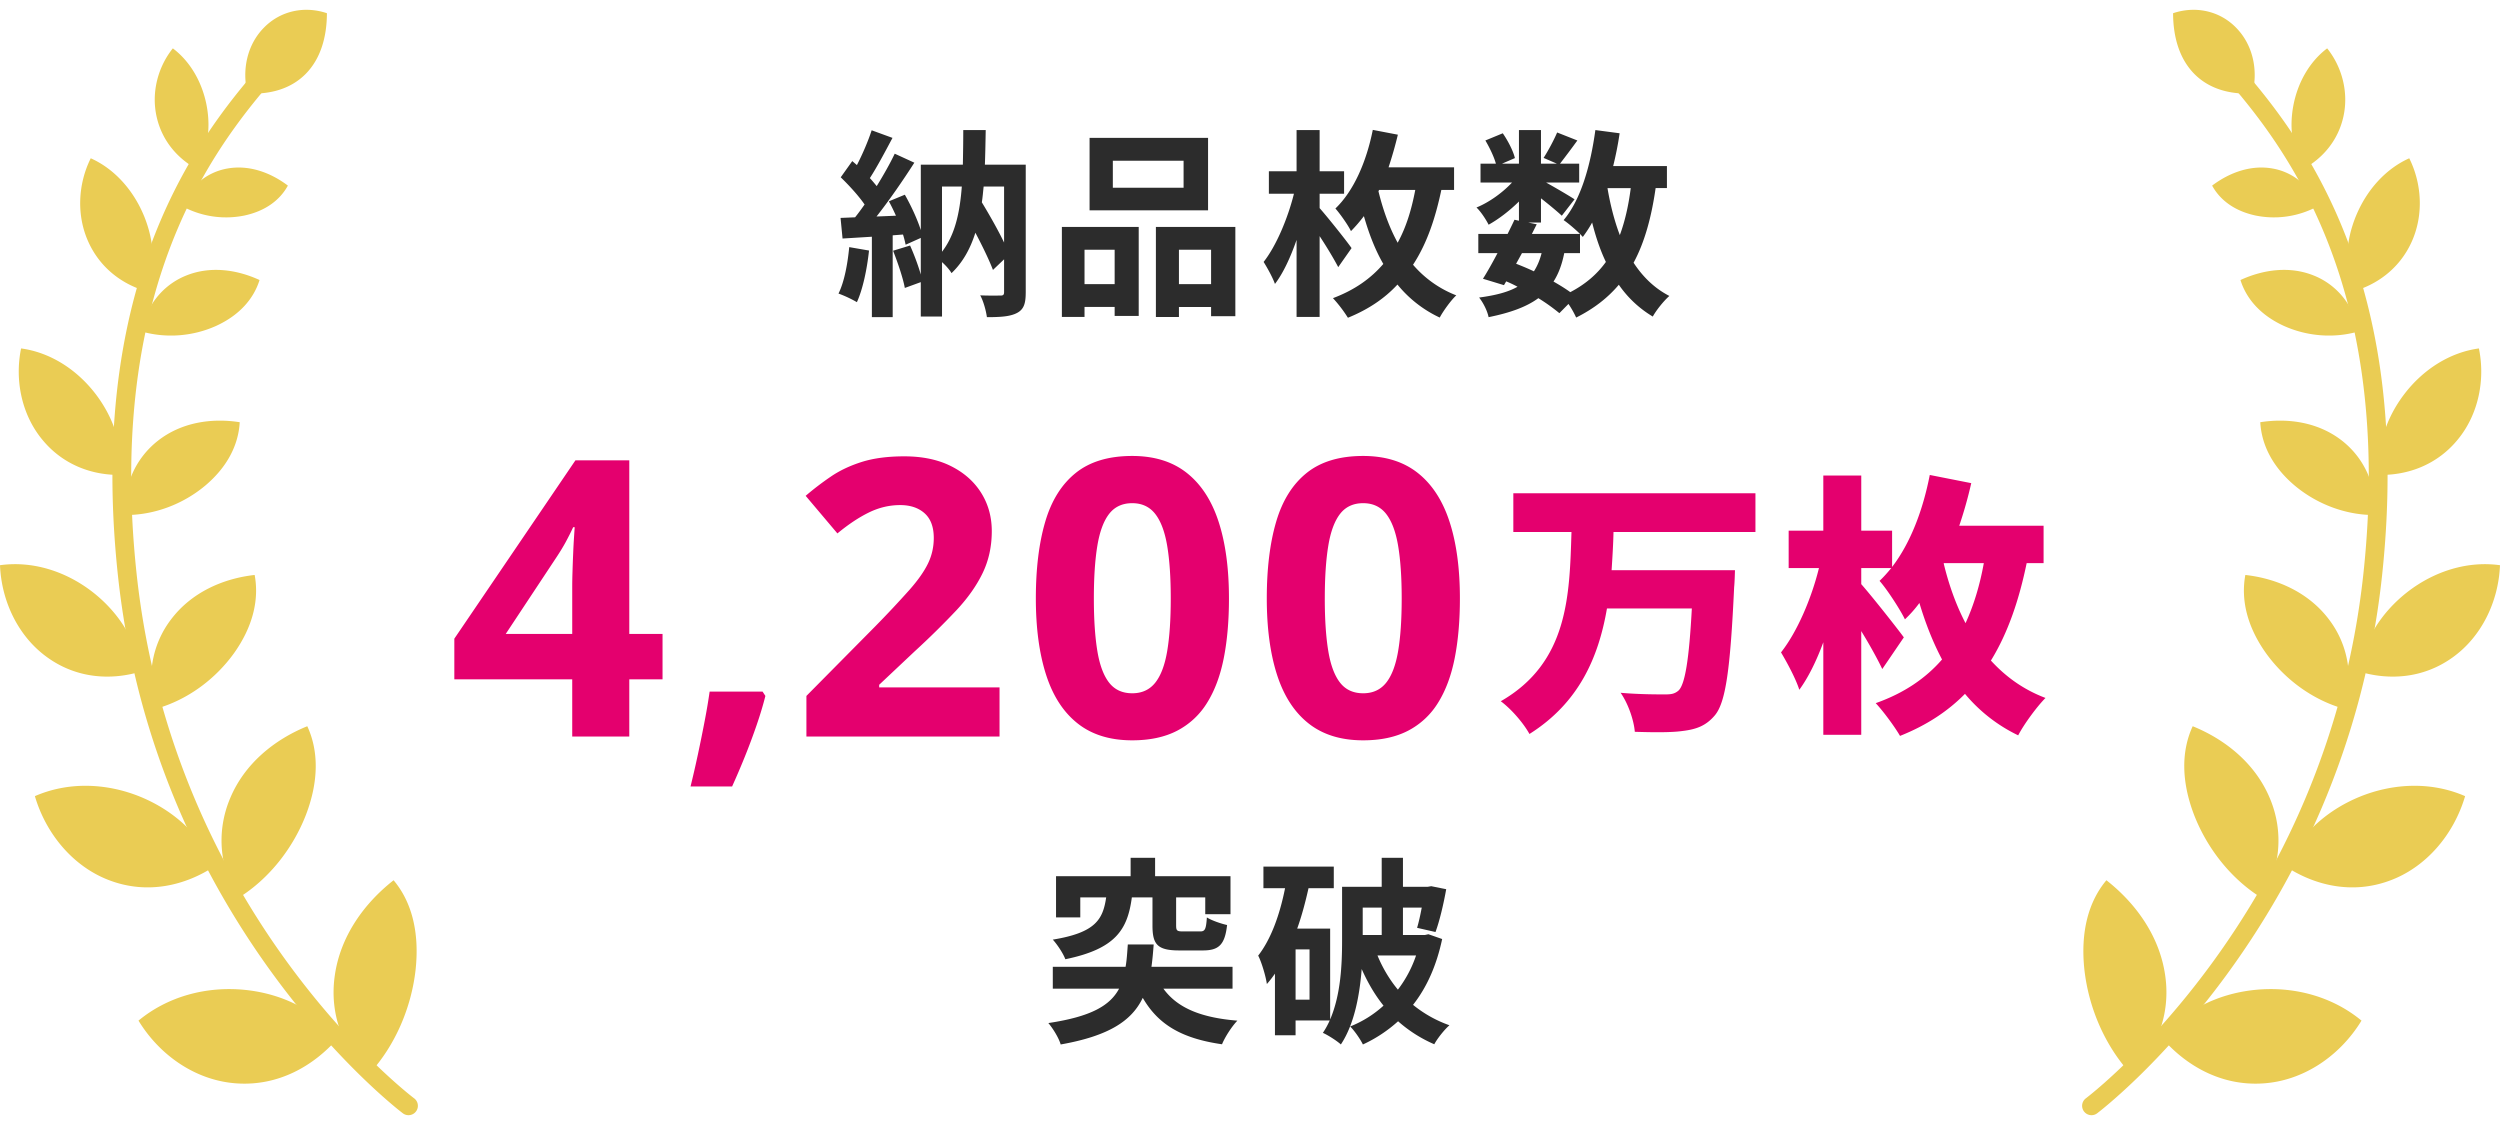
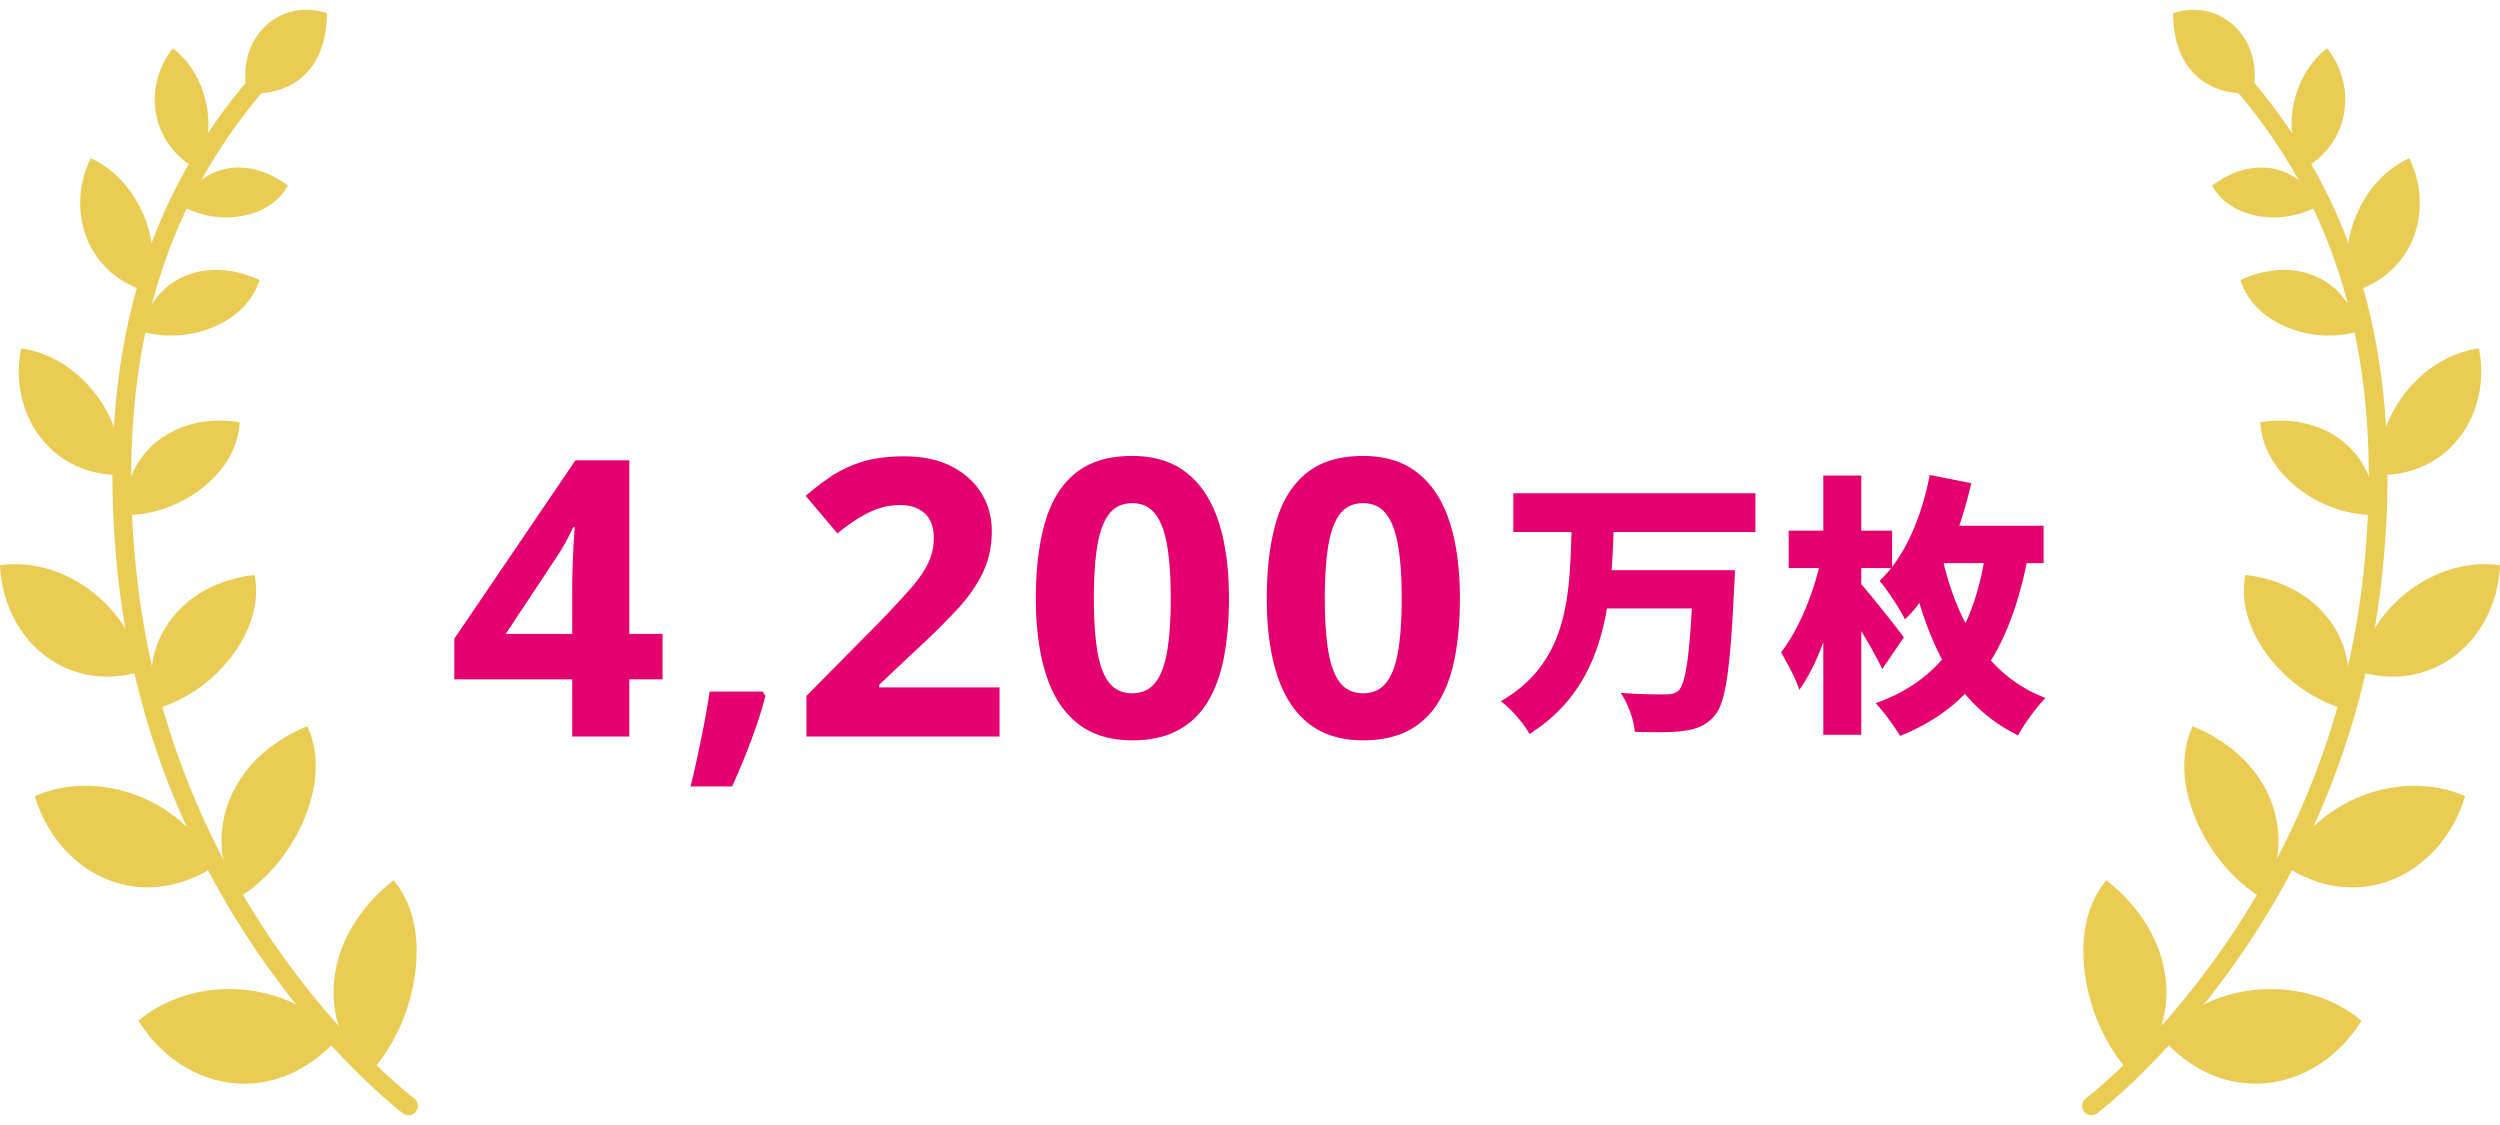
<svg xmlns="http://www.w3.org/2000/svg" width="200" height="90">
-   <path fill="#2c2c2c" d="M69.522 20.043c-.162 1.504-.5 3.105-.97 4.13a9.512 9.512 0 0 0-1.472-.689c.469-.945.728-2.369.858-3.714l1.584.273Zm12.536 3.361c0 .864-.146 1.344-.696 1.632s-1.31.337-2.41.337c-.064-.496-.275-1.28-.534-1.745.664.032 1.407.016 1.634.016.21 0 .275-.064.275-.288v-2.61l-.89.849c-.307-.8-.84-1.905-1.407-2.977-.404 1.28-1.003 2.369-1.908 3.233-.145-.256-.453-.608-.76-.88v4.353h-1.699v-2.753l-1.277.465c-.146-.8-.567-2.033-.939-2.978l1.359-.416c.323.72.647 1.585.857 2.321v-2.929l-1.213.544a7.752 7.752 0 0 0-.21-.816l-.825.064v6.547H69.75v-6.435l-2.346.144-.16-1.649 1.163-.048c.244-.304.502-.656.761-1.024-.47-.688-1.246-1.537-1.91-2.177l.923-1.297.372.32c.453-.88.906-1.936 1.18-2.785l1.667.609c-.582 1.088-1.229 2.32-1.812 3.217.211.224.389.448.55.64.55-.896 1.068-1.808 1.44-2.593l1.569.72c-.89 1.393-2.006 3.01-3.025 4.306l1.553-.064c-.178-.4-.372-.8-.566-1.152l1.278-.528c.5.88 1.003 1.969 1.277 2.833v-5.235h3.365c.016-.88.032-1.792.032-2.769h1.796c-.017.96-.034 1.89-.066 2.77h3.268v10.228ZM75.36 20.14c1.02-1.313 1.424-3.074 1.585-5.218h-1.585v5.218Zm3.332-5.218c-.048.432-.08.864-.145 1.264.63 1.04 1.294 2.209 1.78 3.217v-4.481h-1.635ZM84.95 18.154h6.147v7.123h-1.925v-.72h-2.41v.8H84.95v-7.203Zm1.812 1.824v2.754h2.41v-2.754h-2.41Zm9.882-3.152h-9.478V11.03h9.479v5.795Zm-1.957-3.97h-5.66v2.16h5.66v-2.16Zm4.141 5.298v7.139h-1.941v-.736h-2.572v.8h-1.843v-7.203h6.356Zm-1.941 4.578v-2.754h-2.572v2.754h2.572ZM107.058 21.371c-.324-.624-.906-1.6-1.488-2.481v6.467h-1.844v-6.163c-.485 1.393-1.068 2.657-1.73 3.522-.179-.513-.615-1.297-.906-1.761 1.018-1.296 1.94-3.505 2.426-5.458h-2.006v-1.793h2.216v-3.297h1.844v3.297h1.957v1.793h-1.957v1.152c.679.768 2.232 2.721 2.555 3.201l-1.067 1.521Zm8.249-6.178c-.47 2.224-1.132 4.258-2.264 5.986a8.68 8.68 0 0 0 3.46 2.45c-.404.367-1.034 1.232-1.325 1.776a9.557 9.557 0 0 1-3.381-2.641c-1.019 1.104-2.313 1.984-3.963 2.657a10.886 10.886 0 0 0-1.197-1.569c1.748-.656 3.04-1.585 4.028-2.737-.696-1.2-1.18-2.529-1.553-3.826a12.23 12.23 0 0 1-1.035 1.201c-.21-.448-.858-1.376-1.245-1.809 1.487-1.424 2.49-3.777 2.992-6.29l2.005.384c-.21.88-.469 1.777-.744 2.61h5.241v1.808h-1.02Zm-5.03.112c.34 1.392.825 2.817 1.536 4.113.696-1.264 1.117-2.689 1.408-4.225h-2.896l-.049.112ZM132.45 15.049c-.34 2.368-.89 4.353-1.763 5.97.743 1.137 1.681 2.049 2.862 2.657-.437.384-1.035 1.12-1.326 1.649a8.737 8.737 0 0 1-2.717-2.545c-.89 1.056-2.006 1.92-3.413 2.625a7.235 7.235 0 0 0-.616-1.089l-.727.737a15.279 15.279 0 0 0-1.682-1.2c-.955.703-2.249 1.168-3.98 1.52-.112-.545-.451-1.185-.759-1.569 1.31-.176 2.313-.432 3.073-.864a9.262 9.262 0 0 0-.906-.432l-.178.304-1.681-.512c.355-.56.76-1.281 1.164-2.05h-1.536v-1.536h2.344c.195-.4.39-.784.55-1.136l.357.08V16.12c-.744.736-1.619 1.409-2.427 1.857-.21-.416-.614-1.04-.97-1.377.986-.4 2.07-1.168 2.846-2h-2.523v-1.505h1.23c-.147-.544-.502-1.28-.842-1.857l1.392-.576c.42.608.84 1.424.97 1.985l-1.036.448h1.36v-2.69h1.762v2.69h1.278l-1.068-.464c.372-.577.825-1.425 1.084-2.033l1.617.64a74.056 74.056 0 0 1-1.39 1.857h1.536V14.6h-2.652c.776.432 1.924 1.105 2.28 1.345l-1.019 1.313c-.356-.337-1.035-.897-1.666-1.393V17.8h-1.035l.695.144-.387.769h3.85c-.373-.368-.956-.864-1.311-1.104 1.375-1.633 2.151-4.354 2.539-7.204l1.941.257c-.13.896-.307 1.777-.517 2.625h4.301v1.76h-.905Zm-11.16 6.05c.484.192.953.384 1.422.608.259-.4.47-.88.615-1.456h-1.57l-.468.848Zm3.849-.848c-.179.896-.453 1.648-.858 2.273.501.288.971.576 1.342.848 1.197-.624 2.136-1.424 2.848-2.417-.453-.944-.81-2.001-1.1-3.153-.227.416-.486.8-.745 1.152-.064-.064-.129-.144-.226-.24v1.537h-1.261Zm3.46-5.202c.227 1.344.55 2.609.987 3.76.404-1.088.695-2.352.874-3.76h-1.86ZM93.071 79.092c1.1 1.52 2.96 2.32 5.92 2.56-.437.449-.987 1.298-1.23 1.89-3.235-.464-5.11-1.585-6.34-3.714-.873 1.825-2.685 3.042-6.567 3.73-.145-.513-.615-1.28-.986-1.713 3.412-.512 4.933-1.392 5.66-2.753h-5.304v-1.745h5.822c.098-.544.13-1.136.179-1.792h2.07c-.049.64-.098 1.232-.179 1.792h6.487v1.745H93.07Zm-2.523-7.3c-.34 2.546-1.262 4.115-5.321 4.947-.162-.448-.648-1.184-1.003-1.569 3.428-.56 4.01-1.616 4.27-3.377h-2.071v1.6h-1.94v-3.297h5.967v-1.473h1.958v1.473h6.032v3.042H96.42v-1.345h-2.33v2.24c0 .433.082.481.567.481h1.359c.388 0 .469-.176.534-1.12.372.24 1.115.496 1.617.608-.178 1.6-.68 2.033-1.941 2.033h-1.876c-1.763 0-2.152-.48-2.152-2.001v-2.241h-1.65ZM115.373 75.122c-.453 2.145-1.246 3.89-2.33 5.266a9.746 9.746 0 0 0 2.912 1.633c-.404.352-.954 1.04-1.213 1.52a10.829 10.829 0 0 1-2.895-1.84 11.119 11.119 0 0 1-2.815 1.857c-.21-.433-.679-1.105-1.018-1.44a8.78 8.78 0 0 0 2.668-1.666c-.696-.864-1.261-1.84-1.747-2.929-.162 2.08-.582 4.402-1.666 6.034-.29-.272-1.035-.752-1.44-.928.21-.304.389-.64.55-.992h-2.733v1.184h-1.65v-4.93c-.21.304-.42.577-.647.832-.064-.512-.404-1.728-.695-2.272 1.035-1.329 1.73-3.282 2.151-5.394h-1.731v-1.729h5.629v1.729h-2.022c-.243 1.088-.534 2.192-.906 3.233h2.637v7.267c.857-2 .954-4.434.954-6.307v-4.305h3.17v-2.322h1.7v2.322h1.972l.29-.049 1.198.24c-.21 1.185-.534 2.562-.857 3.426l-1.472-.336c.129-.432.259-1.009.372-1.617h-1.504v2.193h1.746l.291-.064 1.1.384Zm-10.61.832h-1.117v4.018h1.117v-4.017Zm4.254-3.345v2.193h1.52V72.61h-1.52Zm1.18 3.826c.405.992.97 1.937 1.634 2.737a9.483 9.483 0 0 0 1.455-2.737h-3.089Z" />
  <path fill="#e4006e" d="M53.003 54.344h-2.66v4.58h-4.565v-4.58h-9.432v-3.25l9.69-14.27h4.307v13.892h2.66v3.628Zm-7.225-3.628v-3.749c0-.353.007-.77.023-1.255.014-.484.032-.967.053-1.45.019-.485.043-.916.068-1.293.024-.378.042-.642.053-.794h-.121c-.192.413-.394.814-.605 1.202-.212.388-.459.793-.741 1.217l-4.051 6.122h5.321ZM61.004 55.326l.227.348c-.182.725-.417 1.507-.704 2.343s-.6 1.672-.937 2.51a64.204 64.204 0 0 1-1.02 2.388h-3.326c.201-.817.399-1.673.59-2.57s.37-1.778.536-2.646c.167-.866.3-1.657.401-2.373h4.233ZM79.963 58.924h-15.45v-3.25l5.549-5.608a84.148 84.148 0 0 0 2.698-2.88c.68-.77 1.174-1.474 1.481-2.109s.461-1.314.461-2.04c0-.877-.244-1.535-.733-1.973-.489-.438-1.14-.657-1.957-.657-.857 0-1.689.196-2.494.589-.807.393-1.648.953-2.525 1.678l-2.54-3.008a22.913 22.913 0 0 1 2.019-1.542c.71-.484 1.536-.874 2.478-1.172.943-.296 2.073-.445 3.394-.445 1.451 0 2.698.262 3.741.786s1.847 1.237 2.411 2.138.847 1.923.847 3.061c0 1.22-.242 2.333-.726 3.341s-1.186 2.006-2.108 2.993a63.845 63.845 0 0 1-3.333 3.28l-2.842 2.676v.211h9.629v3.93ZM98.317 47.874c0 1.784-.138 3.376-.416 4.777-.277 1.4-.72 2.59-1.33 3.567a6.117 6.117 0 0 1-2.395 2.237c-.988.514-2.188.771-3.598.771-1.774 0-3.23-.45-4.369-1.353-1.139-.901-1.98-2.202-2.524-3.9s-.817-3.73-.817-6.099c0-2.388.25-4.431.75-6.13.497-1.698 1.312-3 2.44-3.907s2.635-1.36 4.52-1.36c1.763 0 3.217.45 4.36 1.352s1.994 2.202 2.547 3.9c.555 1.699.832 3.746.832 6.145Zm-10.808 0c0 1.683.094 3.086.28 4.21s.501 1.967.944 2.532 1.059.846 1.845.846c.775 0 1.388-.28 1.836-.839.448-.56.769-1.4.96-2.524s.287-2.532.287-4.225c0-1.683-.096-3.089-.287-4.217s-.512-1.978-.96-2.548c-.448-.569-1.06-.854-1.836-.854-.786 0-1.401.285-1.845.854-.443.57-.757 1.42-.944 2.548s-.28 2.534-.28 4.217ZM116.792 47.874c0 1.784-.139 3.376-.416 4.777-.277 1.4-.72 2.59-1.33 3.567a6.117 6.117 0 0 1-2.396 2.237c-.988.514-2.187.771-3.597.771-1.775 0-3.23-.45-4.37-1.353-1.138-.901-1.979-2.202-2.524-3.9-.544-1.698-.816-3.73-.816-6.099 0-2.388.25-4.431.749-6.13.498-1.698 1.312-3 2.44-3.907 1.13-.907 2.636-1.36 4.52-1.36 1.763 0 3.217.45 4.361 1.352s1.993 2.202 2.547 3.9c.555 1.699.832 3.746.832 6.145Zm-10.809 0c0 1.683.094 3.086.28 4.21s.502 1.967.945 2.532 1.059.846 1.845.846c.775 0 1.387-.28 1.836-.839.448-.56.768-1.4.96-2.524s.287-2.532.287-4.225c0-1.683-.096-3.089-.287-4.217s-.512-1.978-.96-2.548c-.449-.569-1.06-.854-1.836-.854-.786 0-1.402.285-1.845.854-.443.57-.758 1.42-.944 2.548s-.28 2.534-.28 4.217ZM129.08 42.56c-.021 1.027-.087 2.031-.152 3.058h9.869s-.022.96-.066 1.353c-.305 6.573-.676 9.236-1.55 10.263-.72.851-1.506 1.114-2.576 1.244-.917.132-2.402.11-3.822.066-.065-.895-.523-2.25-1.135-3.122 1.463.13 2.905.13 3.582.13.458 0 .742-.043 1.047-.305.525-.48.852-2.511 1.07-6.572h-6.79c-.677 3.93-2.25 7.554-6.201 10.043-.48-.873-1.442-1.986-2.293-2.62 5.393-3.1 5.502-8.428 5.655-13.538h-4.652v-3.1h19.369v3.1H129.08ZM162.133 45.05c-.59 2.86-1.463 5.524-2.86 7.795 1.157 1.266 2.576 2.315 4.367 2.991-.656.656-1.725 2.097-2.184 2.992a12.673 12.673 0 0 1-4.258-3.32c-1.353 1.377-3.056 2.512-5.197 3.364-.414-.721-1.332-1.966-1.944-2.62 2.293-.809 4.018-2.01 5.307-3.494-.765-1.442-1.354-2.992-1.812-4.52-.35.48-.743.917-1.158 1.31-.37-.764-1.397-2.358-2.03-3.079.327-.306.633-.655.939-1.026H148.9v1.288c.94 1.07 2.949 3.625 3.407 4.258l-1.725 2.533c-.393-.83-1.026-1.965-1.682-3.035v8.297h-3.035v-7.402c-.546 1.485-1.2 2.817-1.92 3.8-.285-.896-.983-2.184-1.464-2.992 1.31-1.66 2.446-4.345 3.036-6.747h-2.424v-2.991h2.772V38.04h3.036v4.412h2.467v2.903c1.463-1.9 2.468-4.541 3.014-7.358l3.318.655a33.945 33.945 0 0 1-.96 3.406h6.747v2.992h-1.354Zm-6.638.022c.393 1.637.961 3.275 1.747 4.781.677-1.463 1.157-3.1 1.463-4.803h-3.188l-.022.022Z" />
  <path fill="#eacc54" d="M21.123 2.204c-1.353 1.368-1.782 3.383-1.322 5.27 1.845.1 3.49-.382 4.656-1.564 1.164-1.183 1.69-2.89 1.696-4.853-1.747-.59-3.68-.226-5.03 1.147ZM18.19 13.482c-1.71.301-3.03 1.483-3.624 3.009a7.335 7.335 0 0 0 4.984.752c1.65-.353 2.832-1.21 3.48-2.395-1.4-1.058-3.124-1.675-4.84-1.366ZM16.54 8.492c.346 1.887.025 3.622-.799 5.027-1.532-.83-2.794-2.267-3.217-4.207-.424-1.93.112-3.96 1.303-5.443 1.407 1.06 2.366 2.739 2.713 4.623ZM14.828 22.071c-1.914.795-3.175 2.517-3.502 4.446 1.977.573 4.133.382 5.963-.445 1.833-.838 2.995-2.135 3.474-3.67-1.871-.863-4.016-1.134-5.936-.33ZM11.526 17.285c.854 2.095.91 4.193.298 6.048-1.975-.536-3.79-1.848-4.755-3.983-.963-2.124-.832-4.634.191-6.688 1.888.845 3.405 2.533 4.266 4.623ZM12.62 35.27a6.85 6.85 0 0 0-2.59 5.933c2.312.007 4.605-.868 6.372-2.34 1.765-1.48 2.676-3.255 2.776-5.086-2.278-.357-4.689.019-6.558 1.493ZM7.644 31.514c1.529 2.001 2.18 4.268 2.042 6.477-2.3.051-4.647-.802-6.297-2.813-1.654-2-2.223-4.757-1.702-7.303 2.293.311 4.43 1.648 5.957 3.64ZM13.694 49.54a7.736 7.736 0 0 0-1.2 7.158c2.486-.7 4.716-2.343 6.228-4.445 1.504-2.114 2.02-4.272 1.65-6.257-2.55.288-5.053 1.401-6.678 3.544ZM7.388 47.347c2.184 1.698 3.494 3.934 3.95 6.353-2.46.765-5.214.57-7.54-1.101C1.476 50.943.118 48.126 0 45.217c2.551-.357 5.21.447 7.388 2.13ZM18.412 63.862c-1.161 2.75-.803 5.748.679 7.96 2.445-1.523 4.354-3.97 5.39-6.65 1.027-2.694 1.012-5.106.102-7.074-2.636 1.072-5.02 2.999-6.171 5.764ZM11.236 63.745c2.785 1.15 4.789 3.118 5.953 5.542-2.397 1.586-5.377 2.252-8.319 1.181-2.934-1.056-5.165-3.678-6.079-6.776 2.621-1.146 5.666-1.08 8.445.053ZM26.782 78.055c-.448 3.119.708 6.034 2.784 7.824 2.066-2.26 3.345-5.289 3.682-8.303.325-3.026-.327-5.451-1.76-7.156-2.376 1.861-4.269 4.505-4.706 7.635ZM19.609 79.192c3.113.324 5.654 1.708 7.471 3.803-1.994 2.317-4.818 3.876-8.068 3.681-3.238-.186-6.187-2.165-7.932-5.026 2.338-1.937 5.428-2.772 8.529-2.458Z" />
  <path fill="#eacc54" d="M32.68 89.215a.746.746 0 0 1-.447-.148c-.198-.146-19.797-15.02-22.798-43.021C6.747 20.954 17.019 9.49 21.955 3.98c.414-.463.788-.88 1.11-1.256a.75.75 0 1 1 1.14.973c-.328.385-.71.81-1.133 1.284C18.28 10.33 8.31 21.46 10.927 45.885c2.93 27.358 22.009 41.835 22.201 41.978a.75.75 0 0 1-.448 1.352ZM178.876 2.204c1.354 1.368 1.783 3.383 1.322 5.27-1.844.1-3.488-.382-4.655-1.564-1.164-1.183-1.69-2.89-1.696-4.853 1.747-.59 3.68-.226 5.03 1.147ZM181.81 13.482c1.71.301 3.03 1.483 3.624 3.009a7.335 7.335 0 0 1-4.984.752c-1.65-.353-2.832-1.21-3.48-2.395 1.4-1.058 3.124-1.675 4.84-1.366ZM183.46 8.492c-.346 1.887-.025 3.622.799 5.027 1.532-.83 2.794-2.267 3.217-4.207.424-1.93-.113-3.96-1.303-5.443-1.407 1.06-2.366 2.739-2.713 4.623ZM185.173 22.071c1.913.795 3.174 2.517 3.5 4.446-1.976.573-4.132.382-5.962-.445-1.833-.838-2.995-2.135-3.474-3.67 1.871-.863 4.016-1.134 5.935-.33ZM188.474 17.285c-.854 2.095-.91 4.193-.298 6.048 1.975-.536 3.79-1.848 4.755-3.983.963-2.124.832-4.634-.191-6.688-1.888.845-3.405 2.533-4.266 4.623ZM187.38 35.27a6.85 6.85 0 0 1 2.59 5.933c-2.312.007-4.605-.868-6.372-2.34-1.765-1.48-2.676-3.255-2.776-5.086 2.278-.357 4.689.019 6.558 1.493ZM192.356 31.514c-1.529 2.001-2.18 4.268-2.042 6.477 2.3.051 4.647-.802 6.297-2.813 1.654-2 2.223-4.757 1.702-7.303-2.293.311-4.43 1.648-5.957 3.64ZM186.305 49.54a7.736 7.736 0 0 1 1.202 7.158c-2.487-.7-4.717-2.343-6.229-4.445-1.504-2.114-2.02-4.272-1.65-6.257 2.55.288 5.053 1.401 6.678 3.544ZM192.612 47.347c-2.184 1.698-3.494 3.934-3.95 6.353 2.46.765 5.214.57 7.54-1.101 2.322-1.656 3.68-4.473 3.798-7.382-2.551-.357-5.21.447-7.388 2.13ZM181.588 63.862c1.161 2.75.803 5.748-.679 7.96-2.445-1.523-4.354-3.97-5.39-6.65-1.027-2.694-1.012-5.106-.103-7.074 2.637 1.072 5.02 2.999 6.172 5.764ZM188.764 63.745c-2.785 1.15-4.789 3.118-5.953 5.542 2.397 1.586 5.377 2.252 8.319 1.181 2.934-1.056 5.165-3.678 6.079-6.776-2.622-1.146-5.666-1.08-8.445.053ZM173.218 78.055c.448 3.119-.708 6.034-2.784 7.824-2.066-2.26-3.345-5.289-3.682-8.303-.325-3.026.328-5.451 1.76-7.156 2.376 1.861 4.269 4.505 4.706 7.635ZM180.391 79.192c-3.113.324-5.654 1.708-7.471 3.803 1.994 2.317 4.817 3.876 8.068 3.681 3.238-.186 6.187-2.165 7.932-5.026-2.338-1.937-5.428-2.772-8.529-2.458Z" />
  <path fill="#eacc54" d="M167.32 89.215a.75.75 0 0 1-.449-1.351c.193-.144 19.275-14.651 22.202-41.979 2.617-24.426-7.353-35.556-12.145-40.904-.423-.473-.805-.9-1.133-1.284a.75.75 0 1 1 1.14-.973c.322.376.696.793 1.11 1.256 4.936 5.51 15.208 16.975 12.52 42.066-3 28.002-22.6 42.875-22.798 43.022a.746.746 0 0 1-.447.147Z" />
</svg>